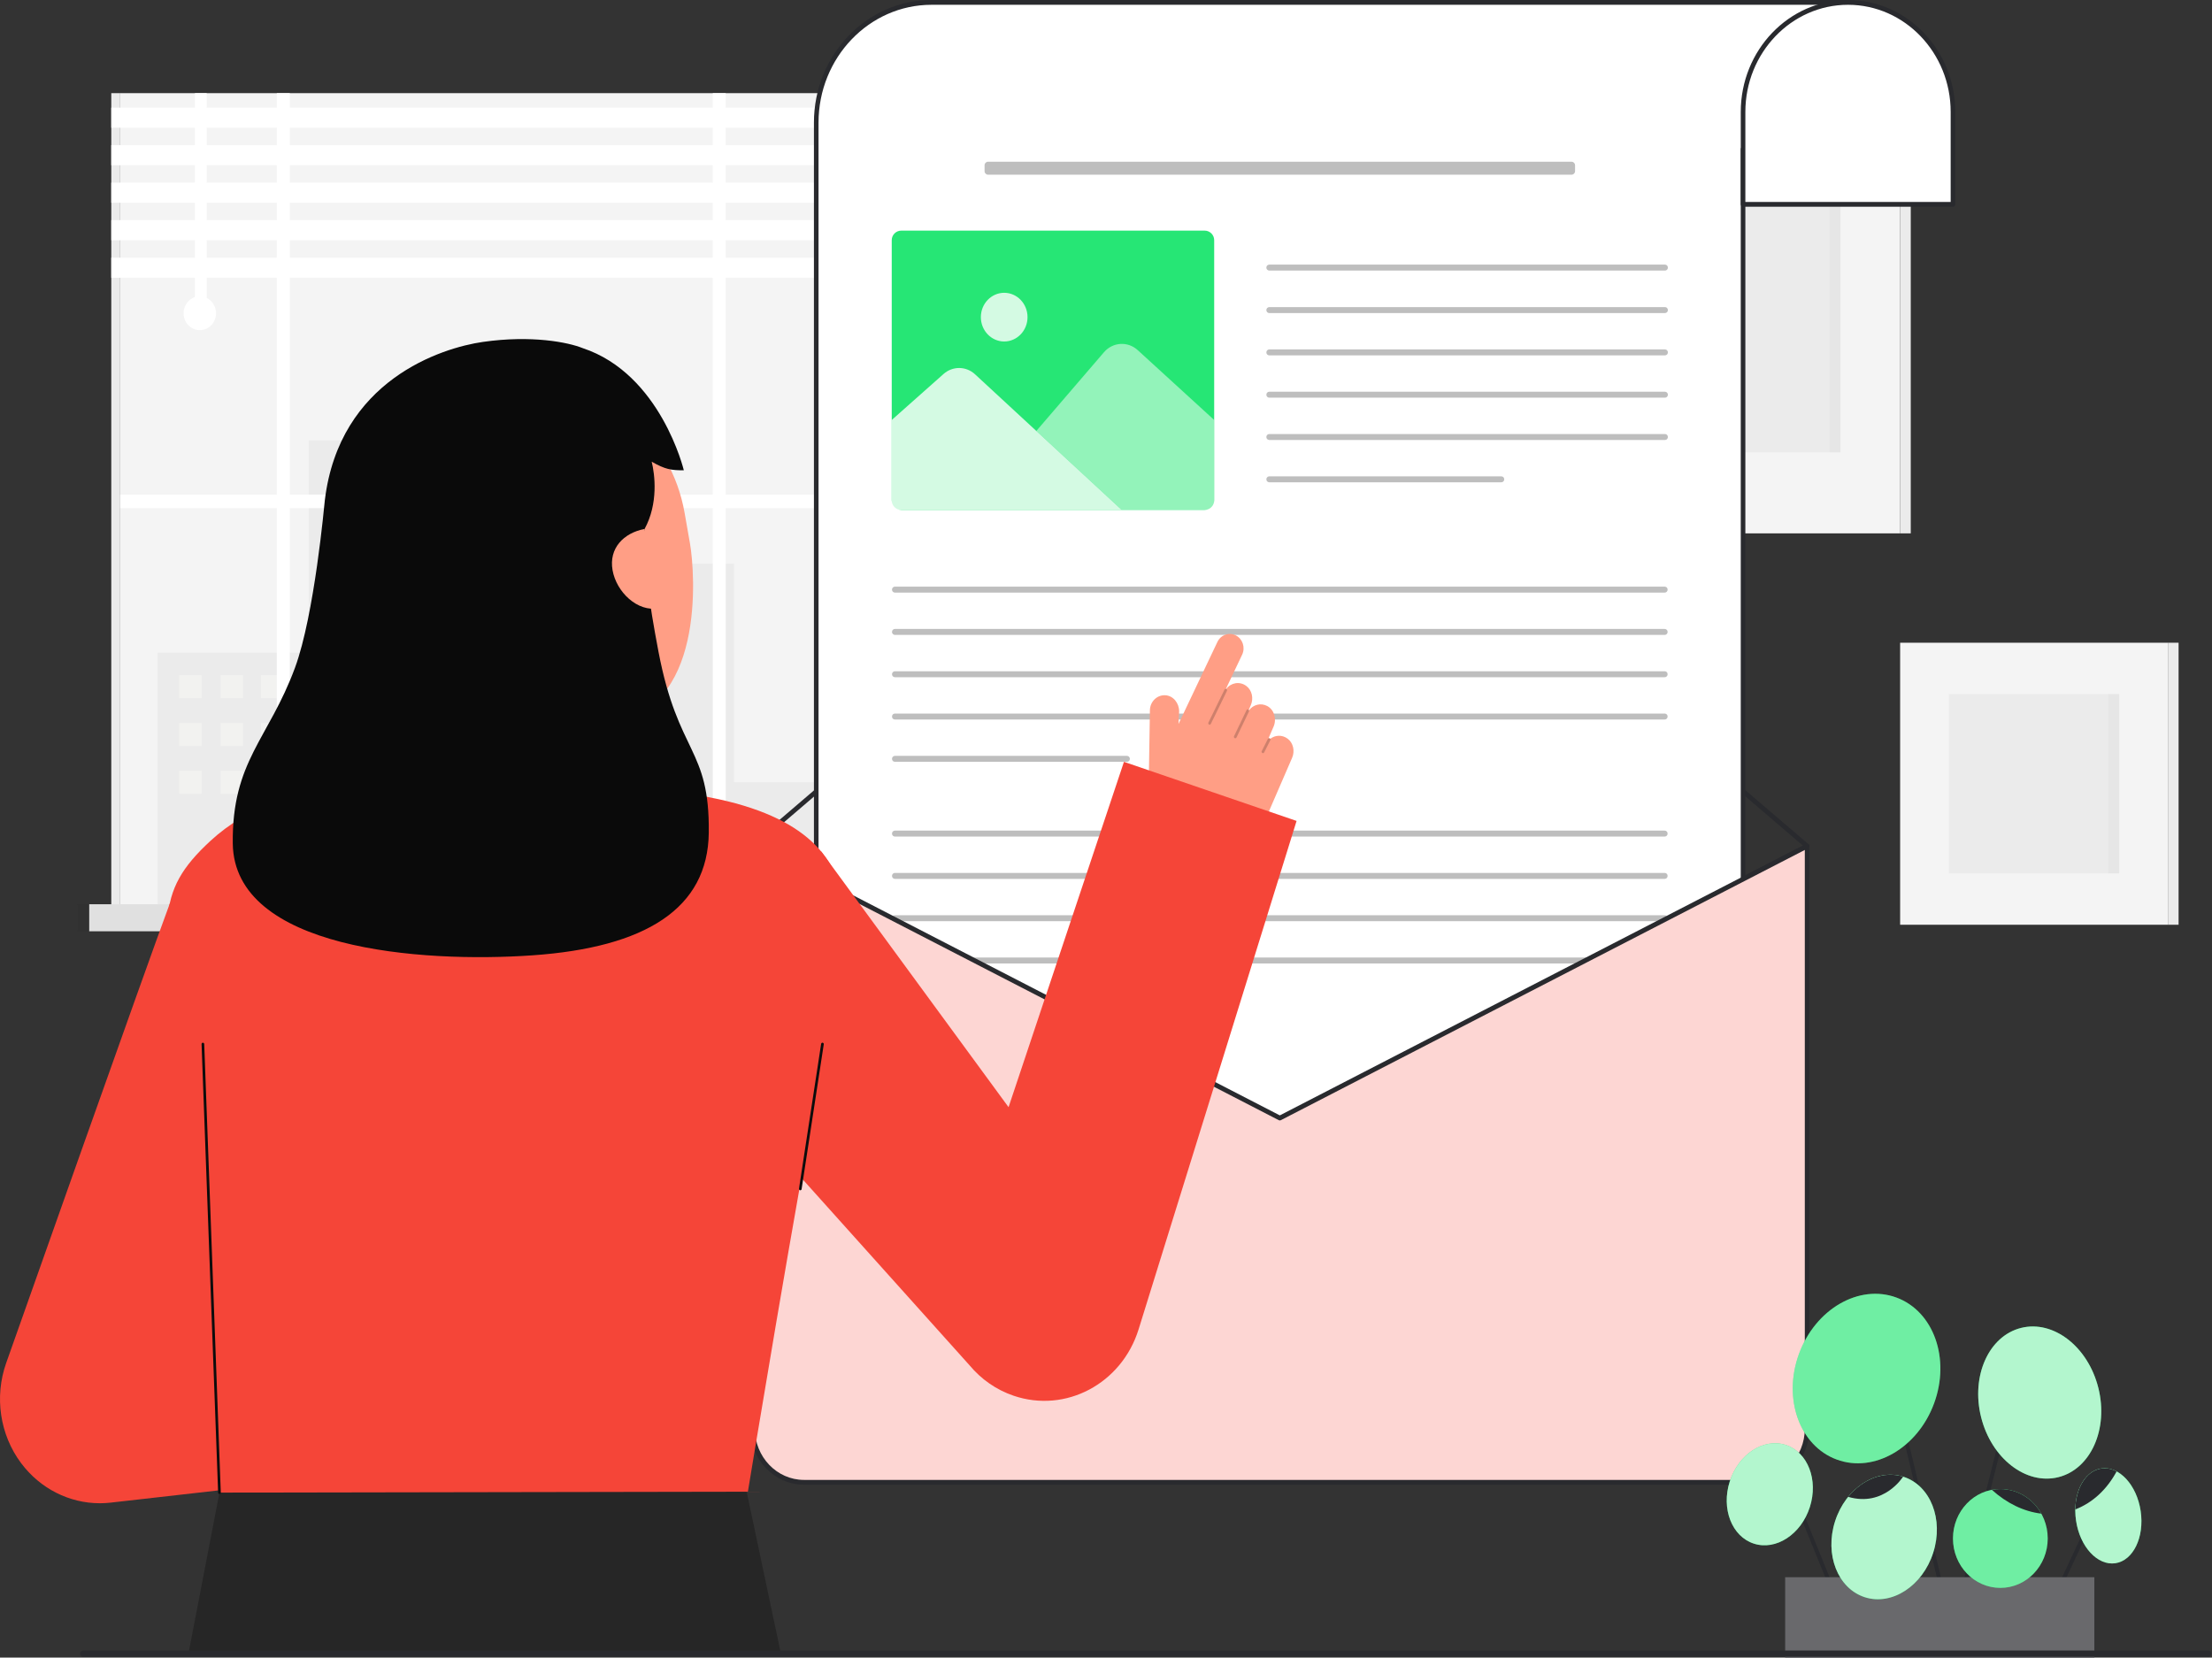
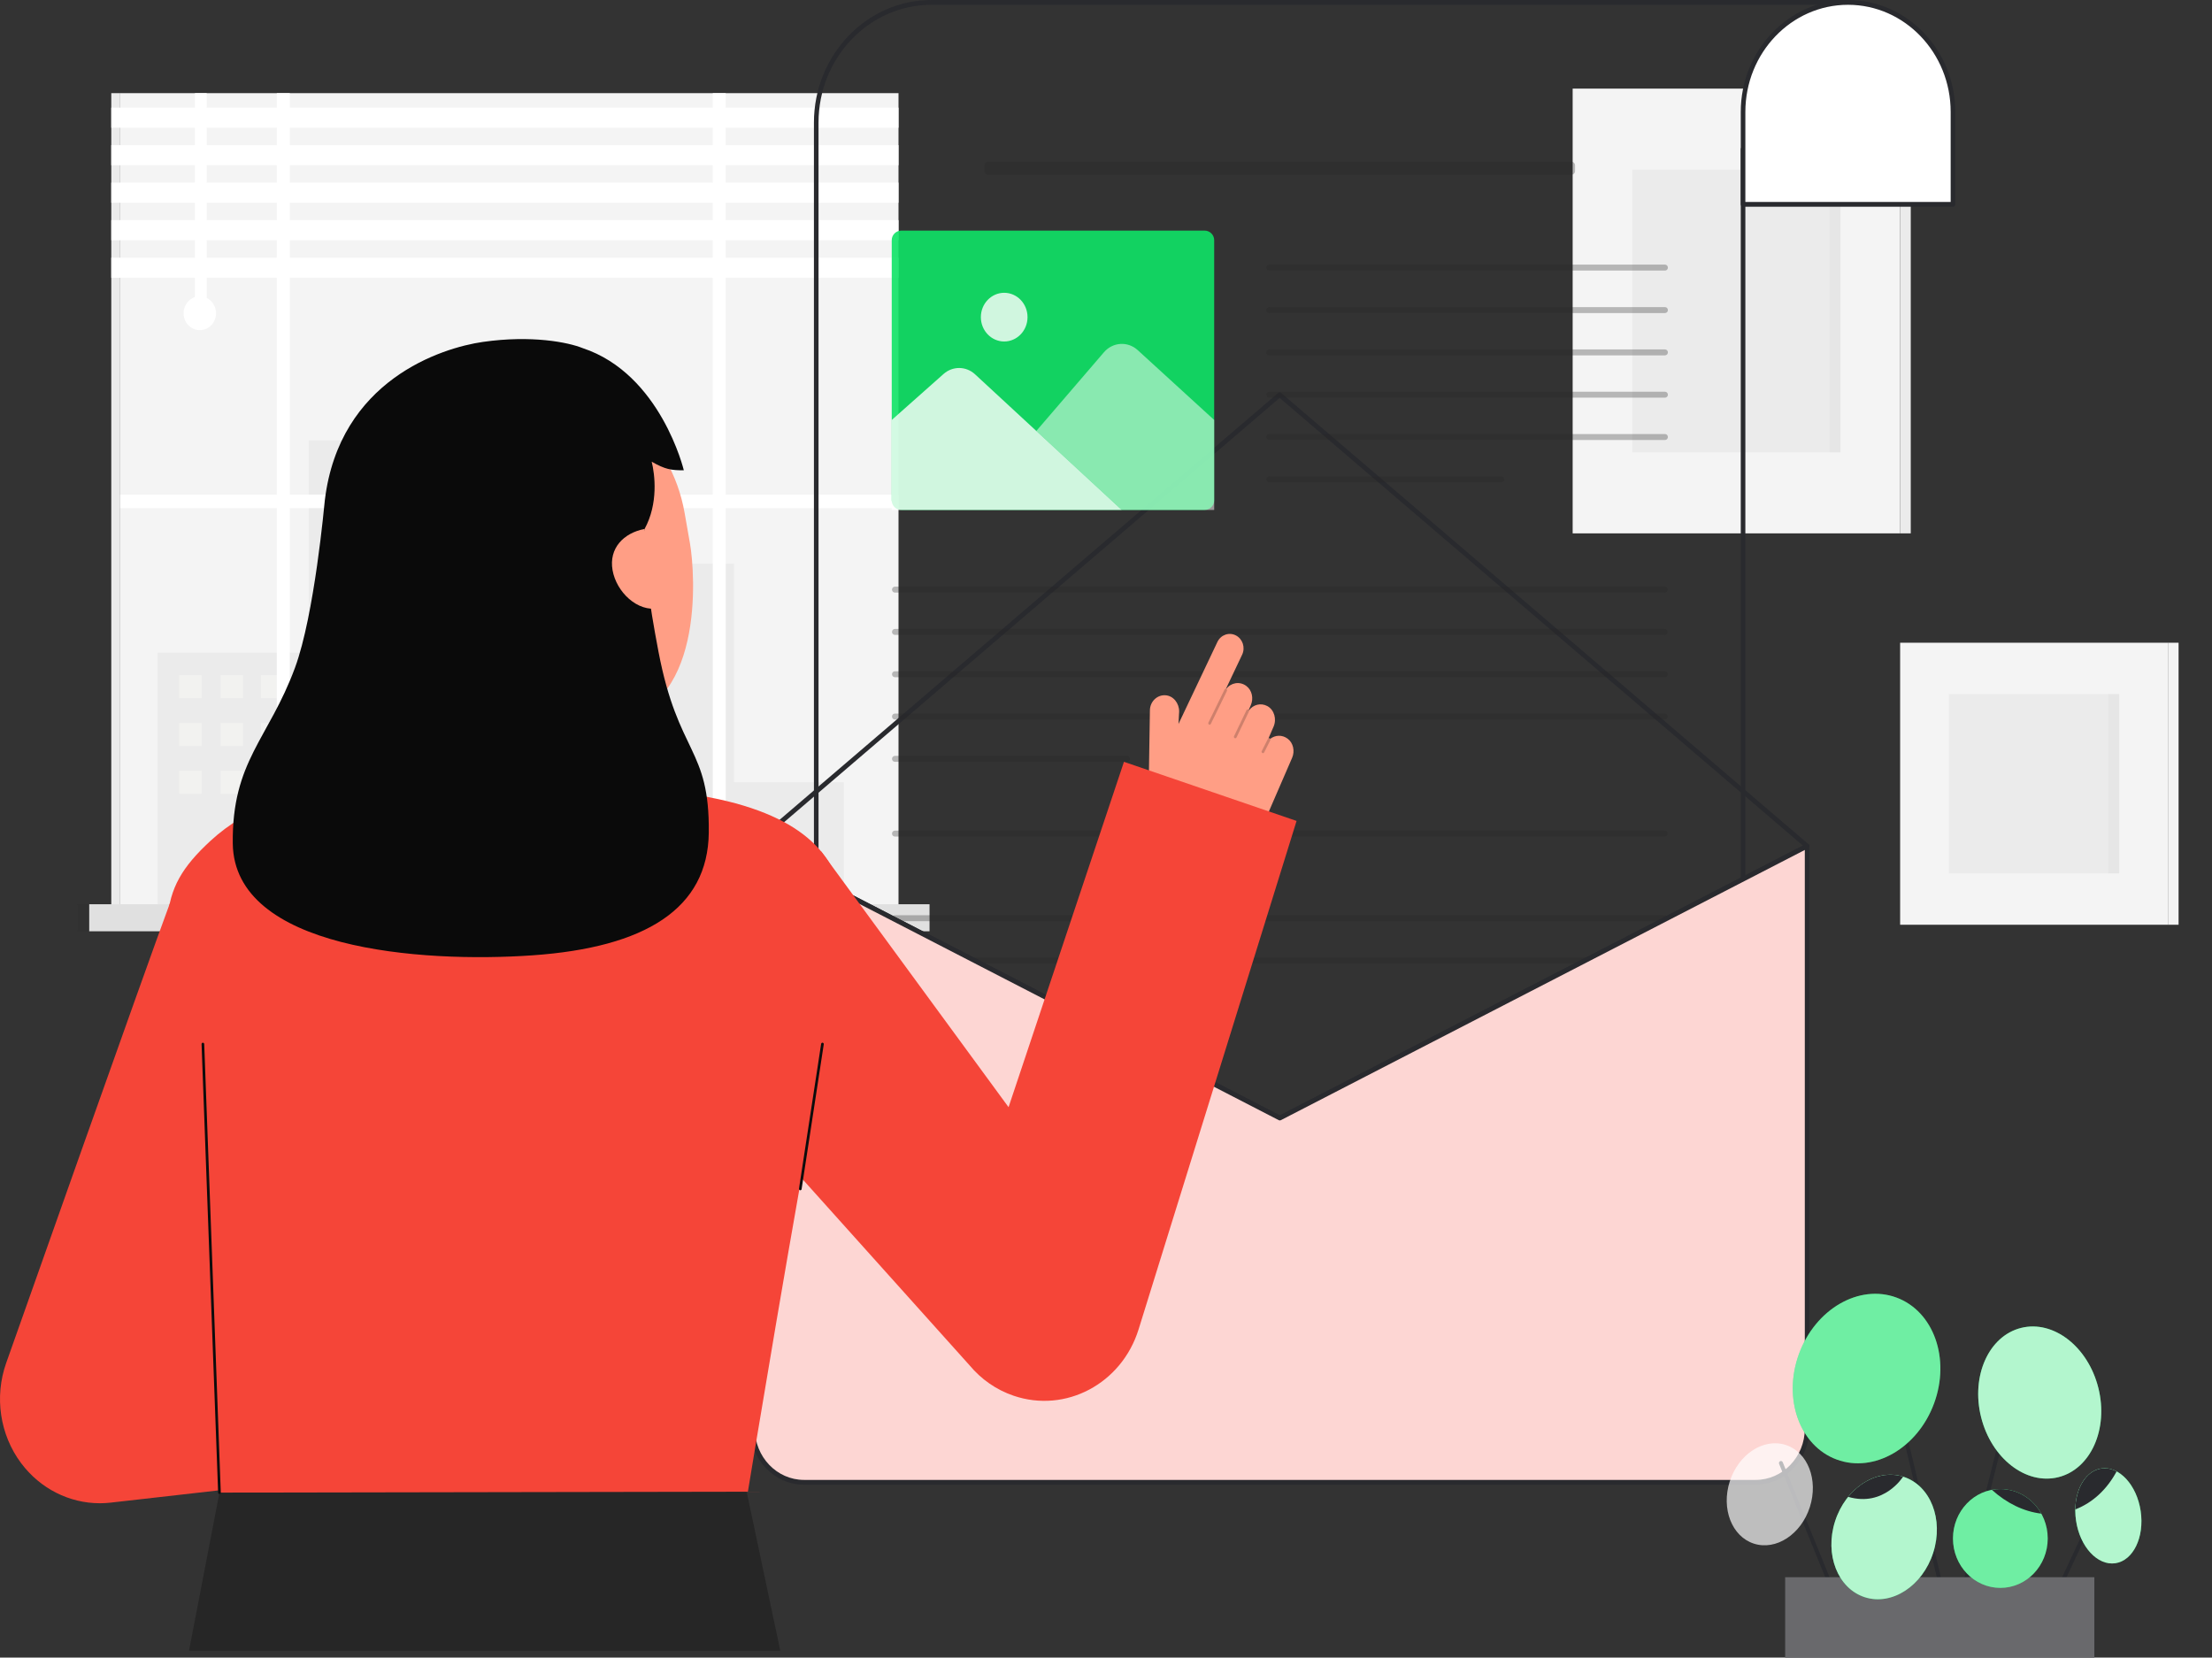
<svg xmlns="http://www.w3.org/2000/svg" width="3037" height="2276" viewBox="0 0 3037 2276" fill="none">
  <rect x="0" y="0" width="3037" height="2276" fill="#333333" stroke="none" />
  <g clip-path="url(#clip0_424_1632)">
    <path d="M1233.62 127.899H165.051V1242.94H1233.62V127.899Z" fill="#F4F4F4" />
    <path d="M165.048 127.899H152.801V1242.94H165.048V127.899Z" fill="#F4F4F4" />
    <path opacity="0.05" d="M165.048 127.899H152.801V1242.94H165.048V127.899Z" fill="#292A2E" />
    <path opacity="0.05" d="M423.919 896.254V604.524H652.927V774.014H1007.67V1074.11H1158.44V1242.94H1007.67H978.623H216.453V896.254H423.919Z" fill="#292A2E" />
    <path opacity="0.34" d="M623.532 636.196H456.762V667.873H623.532V636.196Z" fill="#FFFFFA" />
    <path opacity="0.34" d="M623.532 701.835H456.762V733.511H623.532V701.835Z" fill="#FFFFFA" />
    <path opacity="0.34" d="M623.532 767.474H456.762V799.15H623.532V767.474Z" fill="#FFFFFA" />
    <path opacity="0.34" d="M276.765 927.001H246.027V958.677H276.765V927.001Z" fill="#FFFFFA" />
    <path opacity="0.34" d="M276.765 992.64H246.027V1024.32H276.765V992.64Z" fill="#FFFFFA" />
    <path opacity="0.34" d="M276.765 1058.28H246.027V1089.95H276.765V1058.28Z" fill="#FFFFFA" />
    <path opacity="0.34" d="M333.624 927.001H302.887V958.677H333.624V927.001Z" fill="#FFFFFA" />
    <path opacity="0.34" d="M333.624 992.64H302.887V1024.32H333.624V992.64Z" fill="#FFFFFA" />
    <path opacity="0.34" d="M333.624 1058.28H302.887V1089.95H333.624V1058.28Z" fill="#FFFFFA" />
    <path opacity="0.34" d="M388.956 927.001H358.219V958.677H388.956V927.001Z" fill="#FFFFFA" />
    <path opacity="0.34" d="M388.956 992.64H358.219V1024.32H388.956V992.64Z" fill="#FFFFFA" />
    <path opacity="0.34" d="M388.956 1058.28H358.219V1089.95H388.956V1058.28Z" fill="#FFFFFA" />
    <path d="M165.051 679.165H380.066V127.899H397.849V679.165H978.625V127.899H996.408V679.165H1233.62V697.721H996.408V1242.94H978.625V697.721H397.849V1242.94H380.066V697.721H165.051V679.165Z" fill="white" />
    <path d="M1276.19 1241.59H122.48V1278.68H1276.19V1241.59Z" fill="#F4F4F4" />
    <path opacity="0.1" d="M1276.19 1241.59H122.48V1278.68H1276.19V1241.59Z" fill="#292A2E" />
    <path opacity="0.1" d="M122.481 1241.59H105.824V1278.68H122.481V1241.59Z" fill="#292A2E" />
    <path opacity="0.1" d="M122.481 1241.59H105.824V1278.68H122.481V1241.59Z" fill="#292A2E" />
    <path d="M152.8 175.376L1233.62 175.376V147.805L152.8 147.805V175.376Z" fill="white" />
    <path d="M152.8 226.872L1233.62 226.872V199.302L152.8 199.302V226.872Z" fill="white" />
    <path d="M152.8 278.363L1233.62 278.363V250.793L152.8 250.793V278.363Z" fill="white" />
    <path d="M152.8 329.858L1233.62 329.858V302.288L152.8 302.288V329.858Z" fill="white" />
    <path d="M152.8 381.358L1233.62 381.358V353.788L152.8 353.788V381.358Z" fill="white" />
    <path d="M267.597 412.452H283.793L283.793 127.895H267.597L267.597 412.452Z" fill="white" />
    <path d="M274.328 453.319C286.618 453.319 296.582 442.923 296.582 430.1C296.582 417.276 286.618 406.881 274.328 406.881C262.038 406.881 252.074 417.276 252.074 430.1C252.074 442.923 262.038 453.319 274.328 453.319Z" fill="white" />
    <path d="M2608.82 121.67H2159.21V732.341H2608.82V121.67Z" fill="#F4F4F4" />
    <path d="M2608.82 732.341H2623.41V121.67H2608.82V732.341Z" fill="#F4F4F4" />
    <path opacity="0.05" d="M2608.82 732.341H2623.41V121.67H2608.82V732.341Z" fill="#292A2E" />
    <path opacity="0.05" d="M2526.91 232.908H2241.11V621.098H2526.91V232.908Z" fill="#292A2E" />
    <path opacity="0.03" d="M2526.92 232.908H2512.02V621.098H2526.92V232.908Z" fill="#292A2E" />
    <path d="M2976.53 882.516H2608.82V1269.74H2976.53V882.516Z" fill="#F4F4F4" />
    <path opacity="0.05" d="M2909.54 953.054H2675.8V1199.2H2909.54V953.054Z" fill="#292A2E" />
    <path d="M2976.53 1269.74H2991.11V882.511H2976.53V1269.74Z" fill="#F4F4F4" />
-     <path opacity="0.05" d="M2976.53 1269.74H2991.11V882.511H2976.53V1269.74Z" fill="#292A2E" />
    <path opacity="0.03" d="M2909.55 953.054H2894.65V1199.2H2909.55V953.054Z" fill="#292A2E" />
    <path d="M1757.14 1538.44C1756.66 1538.44 1756.18 1538.33 1755.74 1538.1L1031.78 1164.7C1030.82 1164.2 1030.17 1163.23 1030.05 1162.12C1029.93 1161.01 1030.35 1159.91 1031.18 1159.2L1754.91 539.553C1756.07 538.553 1757.74 538.553 1758.91 539.553L2483.1 1159.2C2483.93 1159.91 2484.35 1161.01 2484.23 1162.12C2484.11 1163.23 2483.46 1164.2 2482.5 1164.7L1758.54 1538.1C1758.1 1538.33 1757.62 1538.44 1757.14 1538.44L1757.14 1538.44ZM1038.96 1161.06L1757.14 1531.48L2475.32 1161.06L1756.91 546.357L1038.96 1161.06Z" fill="#292A2E" />
-     <path d="M2537.26 3.29L2393.16 204.811V1919.61C2393.16 1953.36 2366.95 1980.71 2334.6 1980.71H1179.21C1146.87 1980.71 1120.65 1953.35 1120.65 1919.61V168.397C1120.65 77.211 1191.49 3.29 1278.87 3.29H2537.26Z" fill="white" />
    <path d="M2334.6 1984.01H1179.22C1145.18 1984.01 1117.5 1955.12 1117.5 1919.61V168.397C1117.5 75.544 1189.89 0 1278.88 0H2537.27C2538.46 0 2539.55 0.702 2540.08 1.816C2540.62 2.93 2540.5 4.264 2539.79 5.26L2396.32 205.904V1919.61C2396.32 1955.12 2368.64 1984.01 2334.6 1984.01ZM1278.88 6.58C1193.37 6.58 1123.81 79.167 1123.81 168.393V1919.61C1123.81 1951.49 1148.66 1977.43 1179.22 1977.43H2334.6C2365.16 1977.43 2390.01 1951.49 2390.01 1919.61V204.811C2390.01 204.101 2390.23 203.412 2390.64 202.842L2530.97 6.58H1278.87H1278.88Z" fill="#292A2E" />
    <path opacity="0.3" d="M2157.7 222.056H1356.58C1353.93 222.056 1351.79 224.202 1351.79 226.85V235.071C1351.79 237.719 1353.93 239.866 1356.58 239.866H2157.7C2160.35 239.866 2162.49 237.719 2162.49 235.071V226.85C2162.49 224.202 2160.35 222.056 2157.7 222.056Z" fill="#262626" />
    <path d="M2393.16 153.654C2393.16 70.609 2457.68 3.29 2537.26 3.29C2616.84 3.29 2681.35 70.609 2681.35 153.654V280.601H2393.16L2393.16 153.654Z" fill="white" />
    <path d="M2681.36 283.891H2393.17C2391.42 283.891 2390.01 282.417 2390.01 280.601V153.654C2390.01 68.928 2456.07 0 2537.26 0C2618.45 0 2684.51 68.928 2684.51 153.654V280.601C2684.51 282.417 2683.1 283.891 2681.36 283.891ZM2396.32 277.311H2678.21V153.654C2678.21 72.556 2614.98 6.58 2537.26 6.58C2459.54 6.58 2396.32 72.561 2396.32 153.654V277.311H2396.32Z" fill="#292A2E" />
    <path opacity="0.3" d="M2285.96 595.953H1742.69C1740.48 595.953 1738.68 597.746 1738.68 599.958V600.129C1738.68 602.341 1740.48 604.134 1742.69 604.134H2285.96C2288.17 604.134 2289.96 602.341 2289.96 600.129V599.958C2289.96 597.746 2288.17 595.953 2285.96 595.953Z" fill="#262626" />
    <path opacity="0.3" d="M2285.96 537.864H1742.69C1740.48 537.864 1738.68 539.657 1738.68 541.869V542.04C1738.68 544.252 1740.48 546.045 1742.69 546.045H2285.96C2288.17 546.045 2289.96 544.252 2289.96 542.04V541.869C2289.96 539.657 2288.17 537.864 2285.96 537.864Z" fill="#262626" />
    <path opacity="0.3" d="M2285.96 479.771H1742.69C1740.48 479.771 1738.68 481.564 1738.68 483.776V483.947C1738.68 486.159 1740.48 487.952 1742.69 487.952H2285.96C2288.17 487.952 2289.96 486.159 2289.96 483.947V483.776C2289.96 481.564 2288.17 479.771 2285.96 479.771Z" fill="#262626" />
    <path opacity="0.3" d="M2285.96 421.682H1742.69C1740.48 421.682 1738.68 423.475 1738.68 425.687V425.858C1738.68 428.07 1740.48 429.863 1742.69 429.863H2285.96C2288.17 429.863 2289.96 428.07 2289.96 425.858V425.687C2289.96 423.475 2288.17 421.682 2285.96 421.682Z" fill="#262626" />
    <path opacity="0.3" d="M2285.96 363.334H1742.69C1740.48 363.334 1738.68 365.127 1738.68 367.339V367.51C1738.68 369.722 1740.48 371.515 1742.69 371.515H2285.96C2288.17 371.515 2289.96 369.722 2289.96 367.51V367.339C2289.96 365.127 2288.17 363.334 2285.96 363.334Z" fill="#262626" />
    <path opacity="0.3" d="M2061.27 654.042H1742.69C1740.48 654.042 1738.68 655.835 1738.68 658.047V658.218C1738.68 660.43 1740.48 662.223 1742.69 662.223H2061.27C2063.48 662.223 2065.27 660.43 2065.27 658.218V658.047C2065.27 655.835 2063.48 654.042 2061.27 654.042Z" fill="#262626" />
    <path opacity="0.9" d="M1653.9 316.646H1237.45C1230.2 316.646 1224.32 322.529 1224.32 329.785V687.039C1224.32 694.295 1230.2 700.177 1237.45 700.177H1653.9C1661.16 700.177 1667.04 694.295 1667.04 687.039V329.785C1667.04 322.529 1661.16 316.646 1653.9 316.646Z" fill="#0FE366" />
    <path opacity="0.8" d="M1378.73 468.879C1396.42 468.879 1410.76 453.913 1410.76 435.452C1410.76 416.991 1396.42 402.025 1378.73 402.025C1361.03 402.025 1346.69 416.991 1346.69 435.452C1346.69 453.913 1361.03 468.879 1378.73 468.879Z" fill="white" />
    <path opacity="0.5" d="M1422.84 591.741L1515.71 483.635C1527.77 469.589 1548.42 468.286 1562.02 480.714L1667.04 576.669V700.177H1540.09" fill="white" />
    <path opacity="0.8" d="M1540.09 700.173L1338.72 513.957C1326.42 502.578 1307.97 502.385 1295.45 513.505L1224.32 576.669V700.178" fill="white" />
    <path opacity="0.3" d="M2285.57 979.76H1228.7C1226.48 979.76 1224.69 981.553 1224.69 983.765V983.936C1224.69 986.148 1226.48 987.941 1228.7 987.941H2285.57C2287.79 987.941 2289.58 986.148 2289.58 983.936V983.765C2289.58 981.553 2287.79 979.76 2285.57 979.76Z" fill="#262626" />
    <path opacity="0.3" d="M2285.57 921.671H1228.7C1226.48 921.671 1224.69 923.464 1224.69 925.676V925.847C1224.69 928.059 1226.48 929.852 1228.7 929.852H2285.57C2287.79 929.852 2289.58 928.059 2289.58 925.847V925.676C2289.58 923.464 2287.79 921.671 2285.57 921.671Z" fill="#262626" />
    <path opacity="0.3" d="M2285.57 863.578H1228.7C1226.48 863.578 1224.69 865.371 1224.69 867.583V867.754C1224.69 869.966 1226.48 871.759 1228.7 871.759H2285.57C2287.79 871.759 2289.58 869.966 2289.58 867.754V867.583C2289.58 865.371 2287.79 863.578 2285.57 863.578Z" fill="#262626" />
    <path opacity="0.3" d="M2285.57 805.489H1228.7C1226.48 805.489 1224.69 807.282 1224.69 809.494V809.665C1224.69 811.877 1226.48 813.671 1228.7 813.671H2285.57C2287.79 813.671 2289.58 811.877 2289.58 809.665V809.494C2289.58 807.282 2287.79 805.489 2285.57 805.489Z" fill="#262626" />
    <path opacity="0.3" d="M1547.28 1037.85H1228.7C1226.48 1037.85 1224.69 1039.65 1224.69 1041.86V1042.03C1224.69 1044.24 1226.48 1046.03 1228.7 1046.03H1547.28C1549.49 1046.03 1551.28 1044.24 1551.28 1042.03V1041.86C1551.28 1039.65 1549.49 1037.85 1547.28 1037.85Z" fill="#262626" />
    <path opacity="0.3" d="M2285.57 1314.75H1228.7C1226.48 1314.75 1224.69 1316.55 1224.69 1318.76V1318.93C1224.69 1321.14 1226.48 1322.93 1228.7 1322.93H2285.57C2287.79 1322.93 2289.58 1321.14 2289.58 1318.93V1318.76C2289.58 1316.55 2287.79 1314.75 2285.57 1314.75Z" fill="#262626" />
    <path opacity="0.3" d="M2285.57 1256.66H1228.7C1226.48 1256.66 1224.69 1258.46 1224.69 1260.67V1260.84C1224.69 1263.05 1226.48 1264.84 1228.7 1264.84H2285.57C2287.79 1264.84 2289.58 1263.05 2289.58 1260.84V1260.67C2289.58 1258.46 2287.79 1256.66 2285.57 1256.66Z" fill="#262626" />
-     <path opacity="0.3" d="M2285.57 1198.57H1228.7C1226.48 1198.57 1224.69 1200.36 1224.69 1202.57V1202.75C1224.69 1204.96 1226.48 1206.75 1228.7 1206.75H2285.57C2287.79 1206.75 2289.58 1204.96 2289.58 1202.75V1202.57C2289.58 1200.36 2287.79 1198.57 2285.57 1198.57Z" fill="#262626" />
    <path opacity="0.3" d="M2285.57 1140.48H1228.7C1226.48 1140.48 1224.69 1142.27 1224.69 1144.49V1144.66C1224.69 1146.87 1226.48 1148.66 1228.7 1148.66H2285.57C2287.79 1148.66 2289.58 1146.87 2289.58 1144.66V1144.49C2289.58 1142.27 2287.79 1140.48 2285.57 1140.48Z" fill="#262626" />
    <path opacity="0.3" d="M1547.28 1372.84H1228.7C1226.48 1372.84 1224.69 1374.63 1224.69 1376.85V1377.02C1224.69 1379.23 1226.48 1381.02 1228.7 1381.02H1547.28C1549.49 1381.02 1551.28 1379.23 1551.28 1377.02V1376.85C1551.28 1374.63 1549.49 1372.84 1547.28 1372.84Z" fill="#262626" />
    <path d="M2410.41 2035.3H1103.87C1064.83 2035.3 1033.18 2002.27 1033.18 1961.53V1161.75L1757.14 1535.15L2481.09 1161.75V1961.53C2481.09 2002.27 2449.44 2035.3 2410.41 2035.3Z" fill="#F54538" />
    <path opacity="0.78" d="M2410.41 2035.3H1103.87C1064.83 2035.3 1033.18 2002.27 1033.18 1961.53V1161.75L1757.14 1535.15L2481.09 1161.75V1961.53C2481.09 2002.27 2449.44 2035.3 2410.41 2035.3Z" fill="white" />
    <path d="M2410.41 2038.59H1103.87C1063.15 2038.59 1030.03 2004.02 1030.03 1961.53V1161.75C1030.03 1160.61 1030.59 1159.55 1031.51 1158.95C1032.44 1158.36 1033.59 1158.3 1034.58 1158.8L1757.14 1531.48L2479.7 1158.8C2480.68 1158.3 2481.84 1158.36 2482.76 1158.95C2483.69 1159.55 2484.25 1160.61 2484.25 1161.75V1961.53C2484.25 2004.02 2451.13 2038.59 2410.41 2038.59ZM1036.34 1167.04V1961.53C1036.34 2000.39 1066.63 2032 1103.87 2032H2410.41C2447.65 2032 2477.94 2000.39 2477.94 1961.53V1167.04L1758.53 1538.09C1757.65 1538.55 1756.62 1538.55 1755.74 1538.09L1036.33 1167.04H1036.34Z" fill="#292A2E" />
    <path d="M2811.44 2217.37C2812.45 2217.37 2813.43 2216.78 2813.9 2215.78L2885.8 2061.88C2886.47 2060.47 2885.9 2058.77 2884.55 2058.08C2883.19 2057.39 2881.56 2057.98 2880.9 2059.39L2809 2213.28C2808.33 2214.7 2808.9 2216.4 2810.25 2217.09C2810.64 2217.28 2811.04 2217.38 2811.44 2217.38V2217.37Z" fill="#292A2E" />
    <path d="M2689.89 2208.44C2691.11 2208.44 2692.21 2207.59 2692.53 2206.32L2775.73 1874.84C2776.12 1873.32 2775.24 1871.76 2773.79 1871.36C2772.32 1870.97 2770.84 1871.87 2770.46 1873.39L2687.25 2204.87C2686.87 2206.39 2687.74 2207.95 2689.2 2208.35C2689.43 2208.41 2689.67 2208.44 2689.89 2208.44Z" fill="#292A2E" />
    <path d="M2531.17 2223.11C2531.53 2223.11 2531.89 2223.04 2532.23 2222.89C2533.62 2222.27 2534.26 2220.6 2533.68 2219.16L2447.67 2007.78C2447.08 2006.33 2445.48 2005.66 2444.09 2006.27C2442.7 2006.88 2442.06 2008.56 2442.65 2010L2528.66 2221.38C2529.1 2222.46 2530.11 2223.11 2531.17 2223.11L2531.17 2223.11Z" fill="#292A2E" />
    <path d="M2686.81 2272.09C2687.03 2272.09 2687.25 2272.06 2687.47 2272C2688.93 2271.62 2689.82 2270.08 2689.46 2268.55L2589.51 1851.33C2589.14 1849.81 2587.66 1848.88 2586.2 1849.26C2584.74 1849.64 2583.85 1851.19 2584.22 1852.71L2684.17 2269.93C2684.48 2271.22 2685.59 2272.09 2686.81 2272.09Z" fill="#292A2E" />
    <path d="M2655.44 1926.89C2678.02 1865.45 2654.82 1800.39 2603.63 1781.58C2552.43 1762.76 2492.62 1797.32 2470.04 1858.76C2447.46 1920.2 2470.66 1985.26 2521.86 2004.07C2573.06 2022.88 2632.87 1988.33 2655.44 1926.89Z" fill="#0FE366" />
    <path opacity="0.4" d="M2655.44 1926.89C2678.02 1865.45 2654.82 1800.39 2603.63 1781.58C2552.43 1762.76 2492.62 1797.32 2470.04 1858.76C2447.46 1920.2 2470.66 1985.26 2521.86 2004.07C2573.06 2022.88 2632.87 1988.33 2655.44 1926.89Z" fill="white" />
-     <path d="M2484.81 2069.43C2496.86 2032.01 2482.02 1993.76 2451.67 1983.99C2421.32 1974.22 2386.95 1996.63 2374.91 2034.06C2362.86 2071.48 2377.7 2109.74 2408.05 2119.51C2438.4 2129.27 2472.77 2106.86 2484.81 2069.43Z" fill="#0FE366" />
    <path d="M2826.05 2028.25C2870.51 2017.15 2895.09 1962.27 2880.96 1905.68C2866.83 1849.09 2819.34 1812.21 2774.89 1823.31C2730.43 1834.41 2705.85 1889.28 2719.98 1945.88C2734.1 2002.47 2781.6 2039.35 2826.05 2028.25Z" fill="#0FE366" />
    <path d="M2904.34 2146.4C2928.84 2142.77 2944.39 2110.71 2939.07 2074.8C2933.75 2038.89 2909.58 2012.72 2885.08 2016.35C2860.57 2019.98 2845.02 2052.04 2850.34 2087.95C2855.66 2123.86 2879.84 2150.03 2904.34 2146.4Z" fill="#0FE366" />
    <path d="M2450.95 2276H2875.5V2165.6H2450.95V2276Z" fill="#292A2E" />
    <path opacity="0.3" d="M2450.95 2276H2875.5V2165.6H2450.95V2276Z" fill="white" />
    <path d="M2654.24 2131.96C2668.87 2086.29 2650.56 2039.6 2613.34 2027.68C2576.13 2015.77 2534.11 2043.14 2519.48 2088.82C2504.86 2134.5 2523.17 2181.18 2560.38 2193.1C2597.59 2205.01 2639.62 2177.64 2654.24 2131.96Z" fill="#0FE366" />
    <path d="M2746.4 2180.28C2782.32 2180.28 2811.44 2149.89 2811.44 2112.41C2811.44 2074.92 2782.32 2044.54 2746.4 2044.54C2710.48 2044.54 2681.36 2074.92 2681.36 2112.41C2681.36 2149.89 2710.48 2180.28 2746.4 2180.28Z" fill="#0FE366" />
    <path opacity="0.68" d="M2484.81 2069.43C2496.86 2032.01 2482.02 1993.76 2451.67 1983.99C2421.32 1974.22 2386.95 1996.63 2374.91 2034.06C2362.86 2071.48 2377.7 2109.74 2408.05 2119.51C2438.4 2129.27 2472.77 2106.86 2484.81 2069.43Z" fill="white" />
    <path opacity="0.68" d="M2826.05 2028.25C2870.51 2017.15 2895.09 1962.27 2880.96 1905.68C2866.83 1849.09 2819.34 1812.21 2774.89 1823.31C2730.43 1834.41 2705.85 1889.28 2719.98 1945.88C2734.1 2002.47 2781.6 2039.35 2826.05 2028.25Z" fill="white" />
    <path opacity="0.68" d="M2904.34 2146.4C2928.84 2142.77 2944.39 2110.71 2939.07 2074.8C2933.75 2038.89 2909.58 2012.72 2885.08 2016.35C2860.57 2019.98 2845.02 2052.04 2850.34 2087.95C2855.66 2123.86 2879.84 2150.03 2904.34 2146.4Z" fill="white" />
    <path opacity="0.68" d="M2654.24 2131.96C2668.87 2086.29 2650.56 2039.6 2613.34 2027.68C2576.13 2015.77 2534.11 2043.14 2519.48 2088.82C2504.86 2134.5 2523.17 2181.18 2560.38 2193.1C2597.59 2205.01 2639.62 2177.64 2654.24 2131.96Z" fill="white" />
    <path opacity="0.4" d="M2746.4 2180.28C2782.32 2180.28 2811.44 2149.89 2811.44 2112.41C2811.44 2074.92 2782.32 2044.54 2746.4 2044.54C2710.48 2044.54 2681.36 2074.92 2681.36 2112.41C2681.36 2149.89 2710.48 2180.28 2746.4 2180.28Z" fill="white" />
    <path d="M2537.48 2055.27C2586.85 2069.66 2612.84 2027.56 2612.84 2027.56L2612.81 2027.51C2586.48 2019.31 2557.27 2030.83 2537.48 2055.27Z" fill="#292A2E" />
    <path d="M2849.32 2072.51C2873.66 2063.18 2893.07 2044.49 2906.05 2020.34C2899.15 2016.67 2891.71 2015.19 2884.3 2016.5C2863.74 2020.08 2849.79 2043.72 2849.32 2072.51Z" fill="#292A2E" />
    <path d="M2734.8 2045.63C2754.91 2063.89 2778.47 2075.44 2802.65 2078.31C2791.36 2058.12 2770.4 2044.55 2746.41 2044.55C2742.43 2044.55 2738.56 2044.92 2734.8 2045.63Z" fill="#292A2E" />
-     <path d="M3031.87 2274.98H114.156C111.835 2274.98 109.953 2273.02 109.953 2270.6C109.953 2268.17 111.835 2266.21 114.156 2266.21H3031.87C3034.19 2266.21 3036.07 2268.17 3036.07 2270.6C3036.07 2273.02 3034.19 2274.98 3031.87 2274.98Z" fill="#292A2E" />
    <path d="M1671.46 881.422L1618.03 994.043L1618.91 977C1619.06 965.661 1611.05 955.383 1600.21 954.641C1588.64 953.847 1578.94 963.318 1578.79 975.259L1575.42 1186.22L1640.19 1189.05C1681.34 1190.85 1719.42 1166.41 1736.45 1127.28L1774.02 1040.56C1778.03 1031.34 1775.73 1020.05 1767.81 1014.2C1760.16 1008.55 1750.67 1009.27 1744.02 1014.46C1743.85 1014.18 1743.64 1013.91 1743.34 1013.74C1742.77 1013.43 1742.12 1013.48 1741.59 1013.78L1748.54 997.798C1753.04 987.471 1749.65 974.706 1740.01 969.486C1731.12 964.674 1720.57 967.477 1714.81 975.338C1714.74 975.123 1714.62 974.956 1714.48 974.776L1717.34 968.205C1721.35 958.984 1719.05 947.697 1711.13 941.85C1701.86 935.006 1689.89 937.472 1683.55 945.964C1683.42 945.912 1683.29 945.868 1683.15 945.846L1705.4 898.947C1710.04 889.169 1706.2 877.321 1696.83 872.478C1687.46 867.639 1676.11 871.64 1671.47 881.418L1671.46 881.422Z" fill="#FF9E85" />
    <path opacity="0.2" d="M1684.75 948.017C1684.73 948.237 1684.66 948.46 1684.56 948.671L1662.44 993.964C1661.97 994.933 1660.84 995.319 1659.91 994.824C1658.98 994.332 1658.62 993.143 1659.08 992.178L1681.2 946.886C1681.67 945.916 1682.8 945.53 1683.73 946.026C1684.46 946.412 1684.84 947.223 1684.75 948.017H1684.75Z" fill="#0A0A0A" />
    <path opacity="0.2" d="M1714.96 976.228C1714.93 976.448 1714.87 976.663 1714.78 976.869L1697.66 1012.61C1697.19 1013.58 1696.06 1013.98 1695.13 1013.49C1694.19 1013 1693.82 1011.82 1694.28 1010.85L1711.4 975.11C1711.86 974.136 1712.99 973.741 1713.93 974.228C1714.66 974.61 1715.05 975.426 1714.96 976.228Z" fill="#0A0A0A" />
    <path opacity="0.2" d="M1744.33 1015.73C1744.3 1015.96 1744.23 1016.19 1744.12 1016.41L1735.66 1033.09C1735.18 1034.05 1734.03 1034.41 1733.11 1033.91C1732.19 1033.4 1731.83 1032.22 1732.33 1031.25L1740.79 1014.57C1741.27 1013.61 1742.42 1013.24 1743.34 1013.75C1744.05 1014.14 1744.42 1014.94 1744.33 1015.73Z" fill="#0A0A0A" />
    <path d="M1543.16 1046.03L1384.72 1520.22L1127.23 1168.82L886.293 1378.92L1331.42 1874.94C1347.01 1893.57 1367.48 1908.2 1391.66 1916.43C1463.1 1940.73 1539.9 1900.01 1563.19 1825.46L1780.15 1127.18L1543.16 1046.03Z" fill="#F54538" />
    <path d="M137.047 2064.04C95.127 2064.04 55.164 2043.96 29.033 2009.04C-0.17 1970.01 -7.952 1918 8.464 1871.54C16.219 1849.59 198.794 1332.91 233.41 1239.82L488.976 1343.28C469.512 1395.62 398.995 1594.03 342.341 1753.86L436.458 1743.19L466.086 2027.56L151.874 2063.21C146.917 2063.77 141.965 2064.05 137.043 2064.05L137.047 2064.04Z" fill="#F54538" />
    <path d="M301.304 2049.43L259.508 2266.52H1071.29L1024.53 2045.31L301.304 2049.43Z" fill="#262626" />
    <path d="M476.82 1079.3C408.997 1084.55 339.84 1107.55 288.915 1154.59C212.104 1225.54 218.938 1269.88 257.282 1466.36C290.275 1635.41 277.185 1709.28 299.255 2021.24C299.904 2030.43 301.299 2049.44 301.299 2049.44L1026.83 2048.18C1026.83 2048.18 1094.81 1634.3 1132.35 1443.4C1160.89 1298.28 1235.86 1122.1 919.756 1086.59C918.913 1086.5 665.396 1064.7 476.82 1079.3Z" fill="#F54538" />
    <path d="M919.756 1086.6C918.913 1086.49 895.887 1176.92 716.172 1162.84C591.756 1153.12 561.418 1064.75 558.566 1064.75C571.981 1061.77 593.765 1058.69 599.723 1055.37C619.314 1044.38 633.584 1031.01 640.769 1002.31C646.389 979.87 649.249 893.478 649.249 850.133L840.698 895.022C838.031 943.916 819.352 1057.27 884.815 1077.33C895.708 1080.65 907.442 1083.7 919.756 1086.6V1086.6Z" fill="#FF9E85" />
    <path d="M834.068 991.157C758.595 997.368 661.64 964.117 643.224 859.042L626.607 764.232C608.192 659.157 646.15 563.882 740.96 545.791C835.77 527.696 921.566 599.353 939.981 704.428L947.338 746.4C954.405 786.718 968.727 980.067 834.068 991.157Z" fill="#FF9E85" />
    <path d="M904.054 894.684C890.508 823.654 884.292 776.264 885.016 726.265C904.098 691.338 899.079 651.252 894.741 633.929C913.442 644.575 921.263 645.738 938.867 645.738C938.867 645.738 907.309 513.579 800.049 478.016C780.327 470.006 729.967 459.89 663.1 469.457C606.227 477.595 466.036 521.971 446.006 686.661H445.997C445.997 686.661 445.997 686.71 445.993 686.758C445.331 692.219 431.872 843.96 405.034 916.767C368.958 1014.64 318.313 1045.05 319.594 1157.97C321.248 1303.22 577.147 1322.56 731.502 1311.69C885.854 1300.82 972.017 1247.86 973.132 1143.19C974.382 1025.9 931.155 1036.8 904.05 894.684H904.054Z" fill="#0A0A0A" />
    <path d="M904.093 835.143C875.281 840.64 846.285 812.933 841.017 782.866C835.748 752.8 856.199 731.761 885.011 726.265L904.093 835.143Z" fill="#FF9E85" />
    <path d="M1098.78 1634.34C1098.66 1634.34 1098.55 1634.33 1098.43 1634.31C1097.44 1634.11 1096.79 1633.11 1096.98 1632.08L1127.4 1433.22C1127.59 1432.18 1128.56 1431.51 1129.54 1431.7C1130.53 1431.89 1131.18 1432.9 1130.99 1433.93L1100.57 1632.79C1100.4 1633.71 1099.64 1634.34 1098.78 1634.34Z" fill="#0C0C0C" />
    <path d="M301.305 2051.35C300.327 2051.35 299.519 2050.54 299.48 2049.51L276.744 1433.65C276.704 1432.6 277.489 1431.71 278.498 1431.67C279.459 1431.71 280.358 1432.44 280.393 1433.5L303.13 2049.36C303.169 2050.42 302.384 2051.3 301.375 2051.35H301.305Z" fill="#0C0C0C" />
  </g>
  <defs>
    <clipPath id="clip0_424_1632">
      <rect width="3036.07" height="2276" fill="white" />
    </clipPath>
  </defs>
</svg>